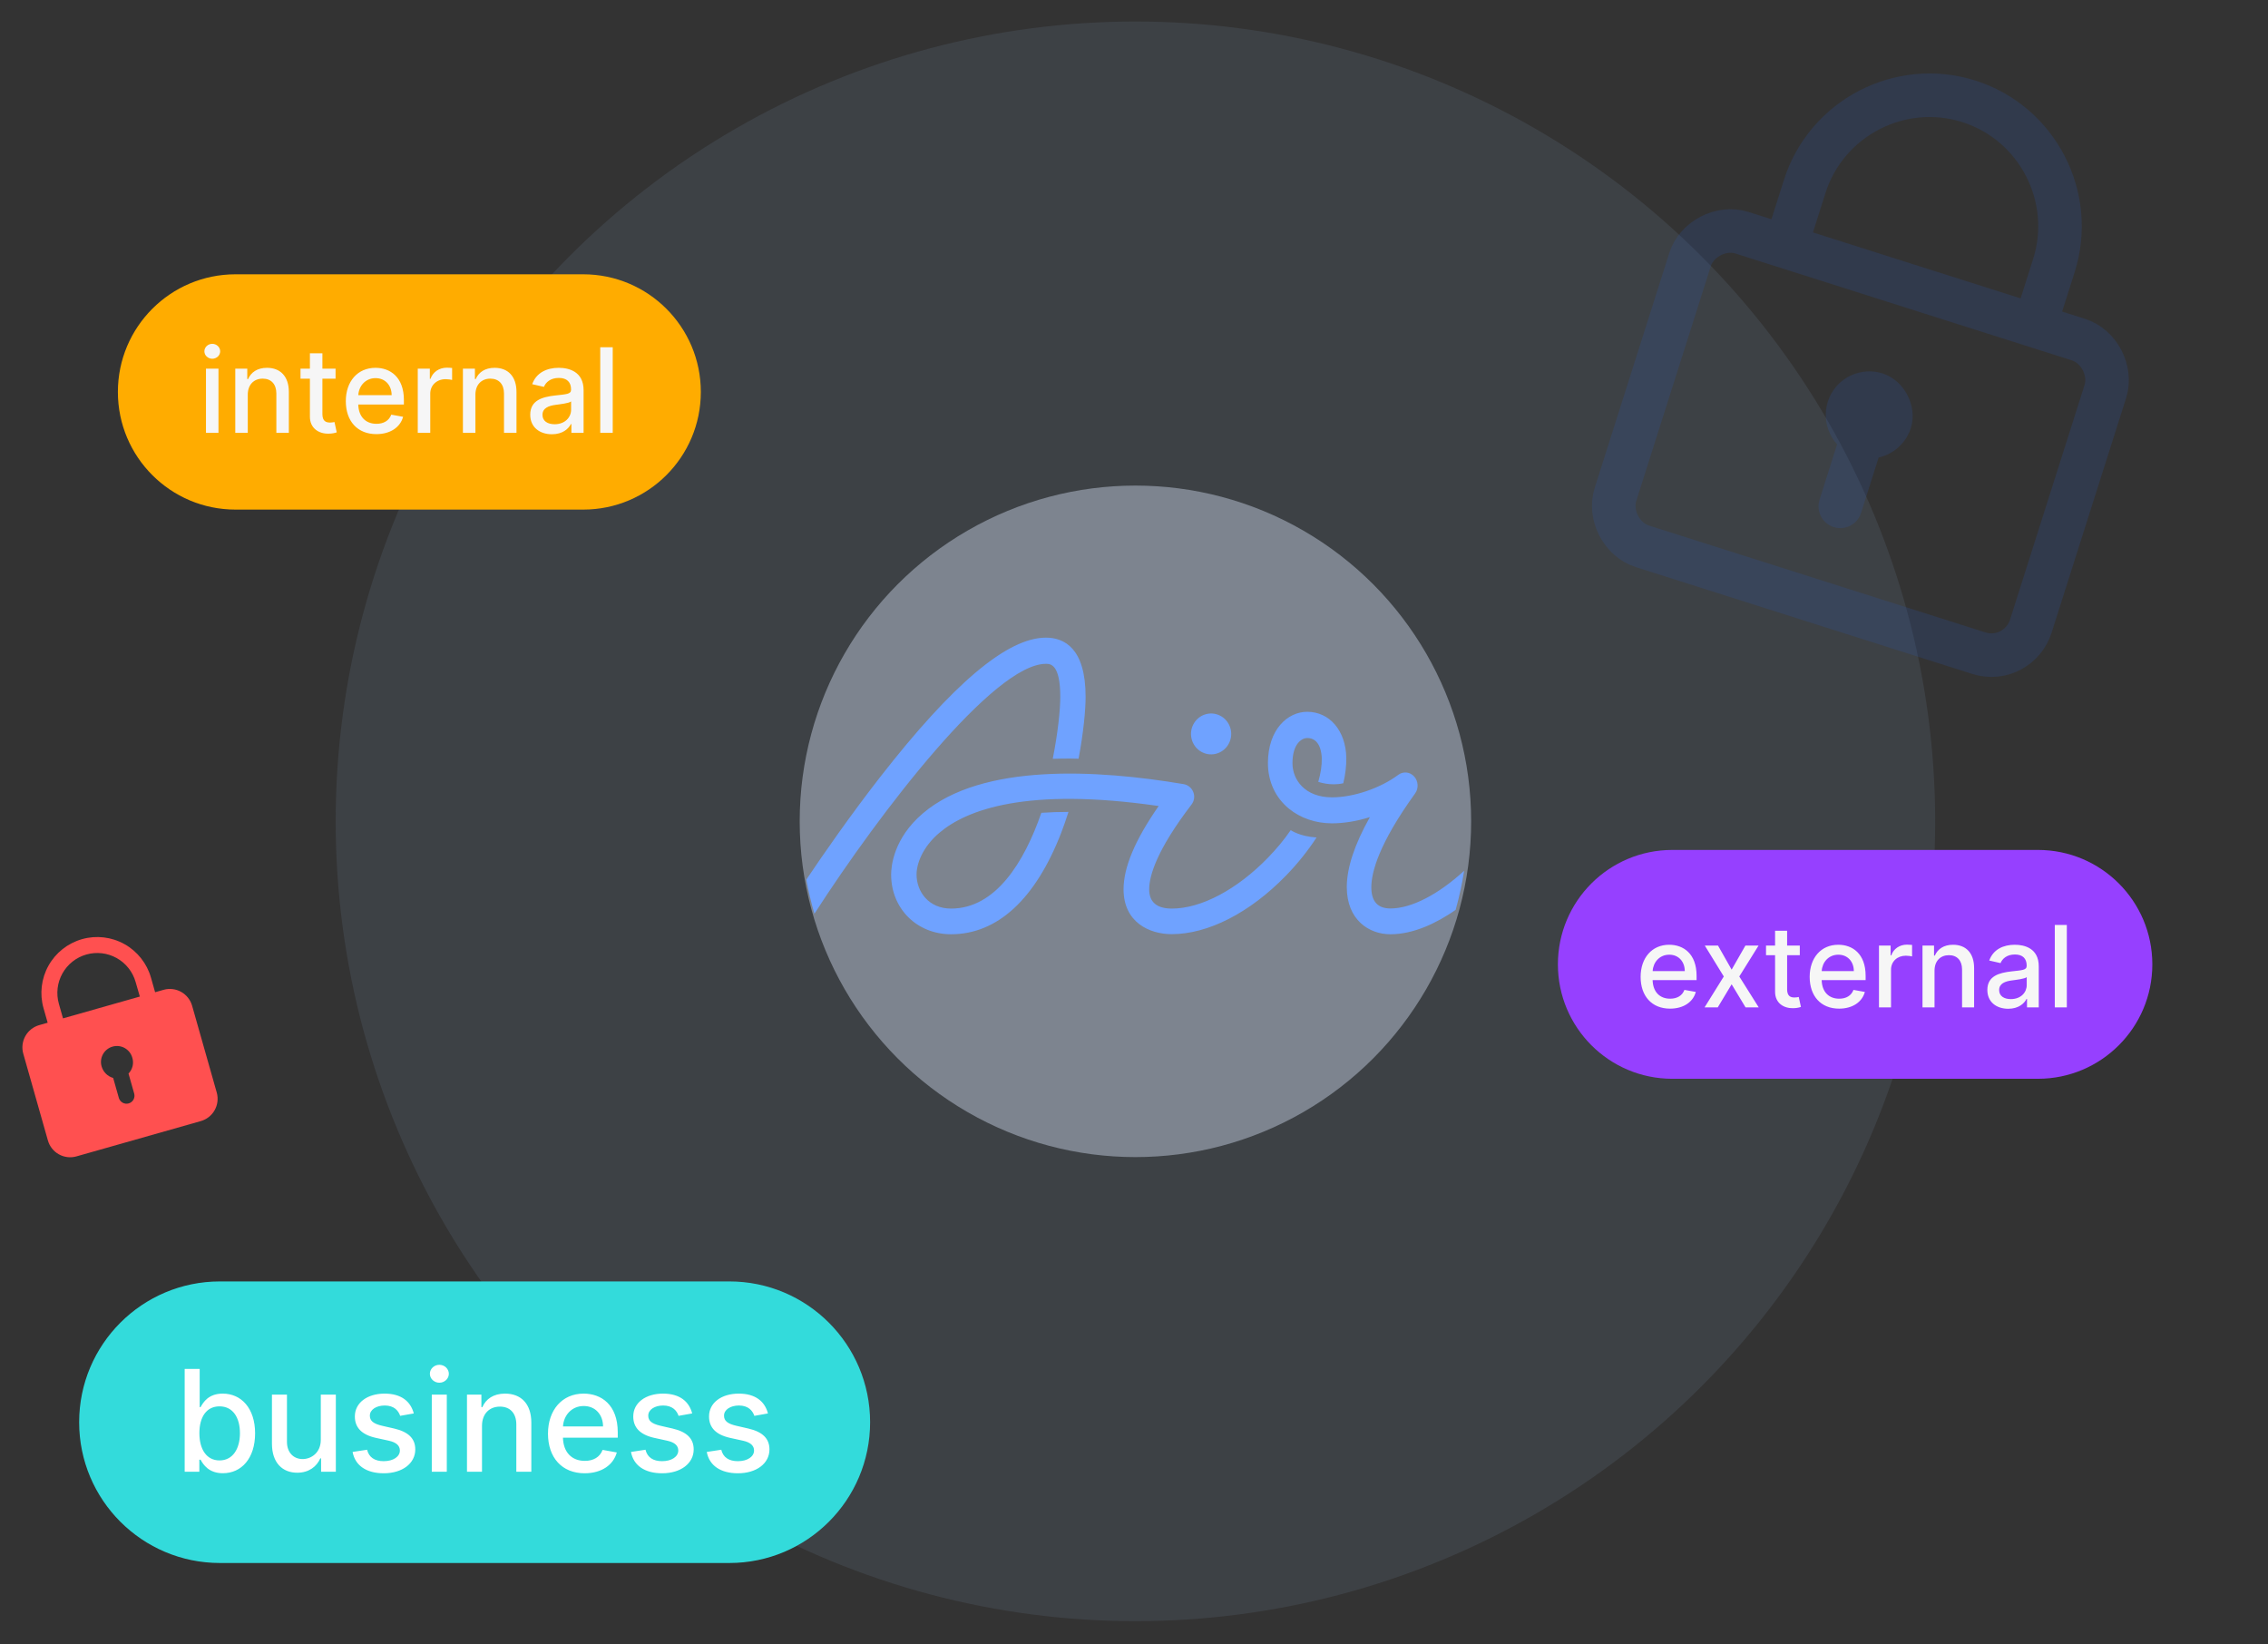
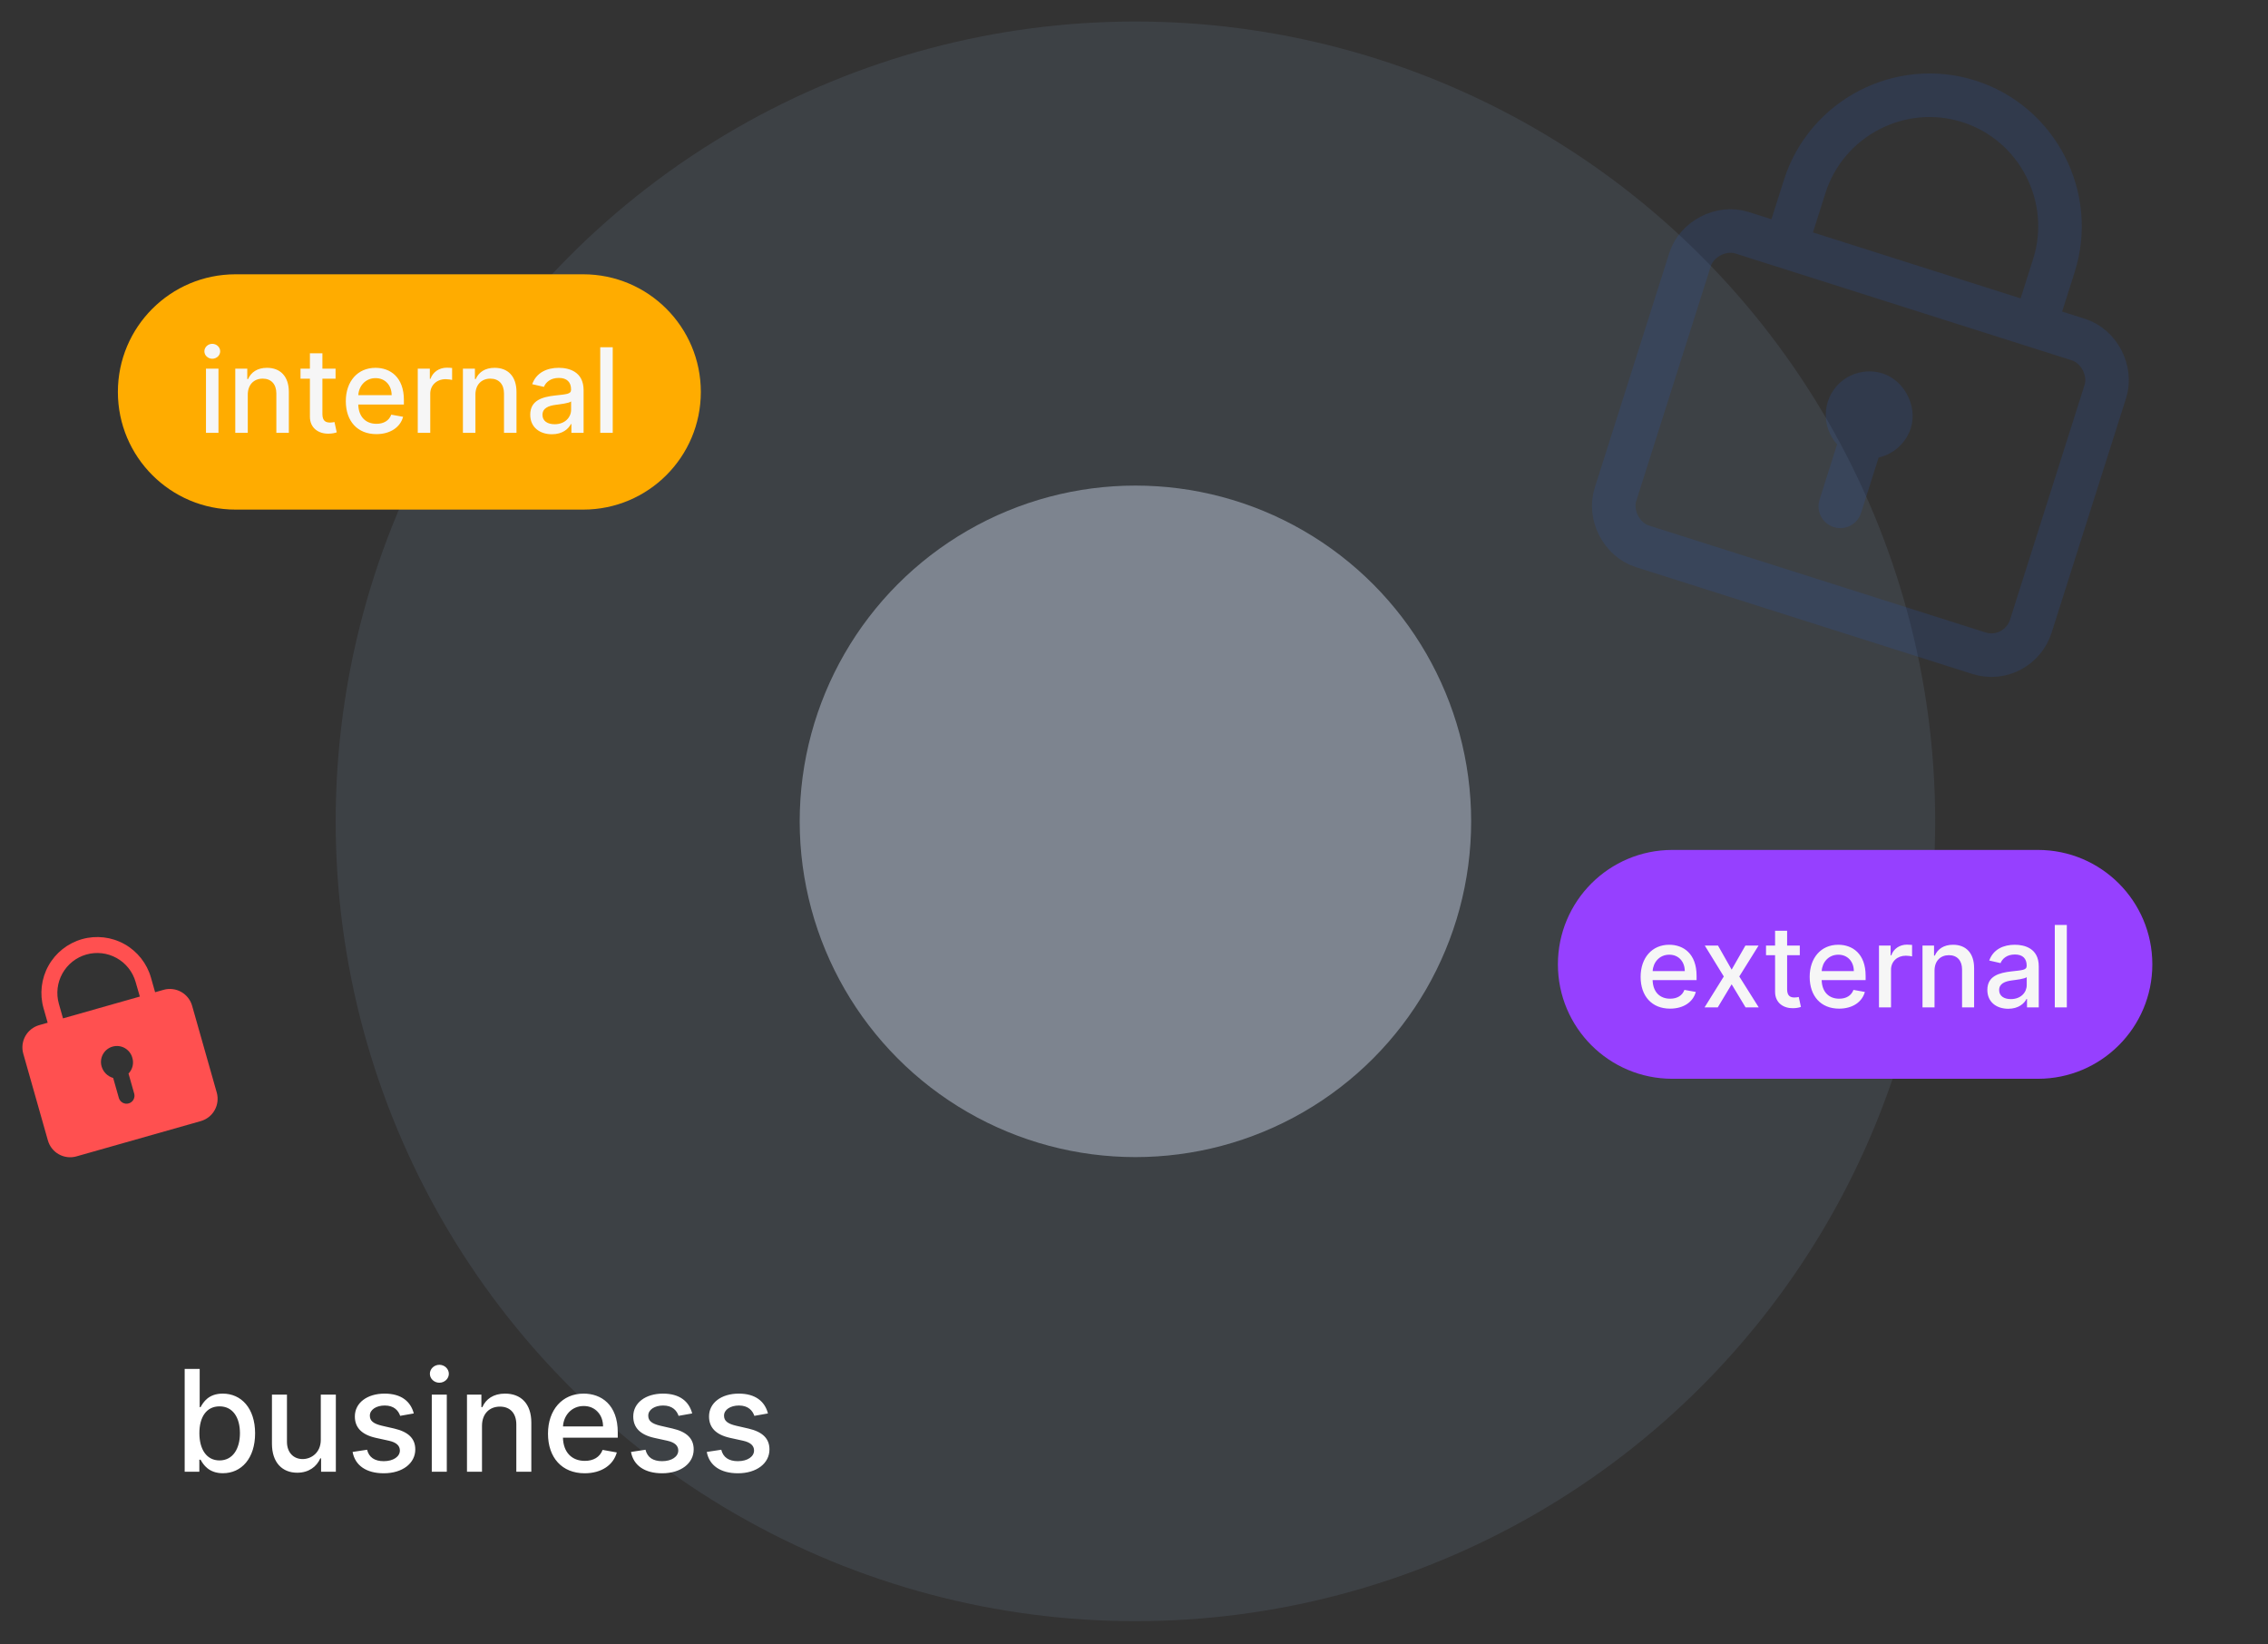
<svg xmlns="http://www.w3.org/2000/svg" width="527" height="382" viewBox="0 0 527 382" fill="none">
  <rect x="0" y="0" width="527" height="382" fill="#333333" stroke="none" />
  <g clip-path="url(#clip0)">
    <g style="mix-blend-mode:multiply" opacity="0.1">
      <circle cx="263.831" cy="190.831" r="185.831" fill="#9BC1EF" />
    </g>
    <g style="mix-blend-mode:multiply" opacity="0.4">
      <circle cx="263.831" cy="190.831" r="78.011" fill="#DDE9FF" />
    </g>
    <path d="M38.021 229.974L36.042 230.536L35.08 227.148C34.141 223.837 31.924 221.035 28.919 219.358C25.913 217.681 22.364 217.267 19.053 218.207C15.742 219.147 12.941 221.363 11.264 224.369C9.587 227.374 9.173 230.923 10.113 234.234L11.074 237.622L9.13 238.174C8.449 238.365 7.812 238.688 7.256 239.126C6.7 239.563 6.236 240.106 5.89 240.724C5.544 241.341 5.324 242.02 5.241 242.723C5.158 243.426 5.215 244.138 5.409 244.819L11.128 264.971C11.517 266.343 12.435 267.504 13.681 268.198C14.926 268.893 16.396 269.064 17.768 268.675L46.659 260.476C48.03 260.086 49.191 259.168 49.886 257.923C50.58 256.678 50.752 255.208 50.363 253.836L44.643 233.684C44.255 232.315 43.34 231.156 42.099 230.461C40.858 229.766 39.391 229.591 38.021 229.974ZM29.864 249.44L31.18 254.077C31.314 254.55 31.255 255.057 31.015 255.486C30.776 255.916 30.376 256.232 29.903 256.367C29.43 256.501 28.923 256.442 28.493 256.202C28.064 255.963 27.747 255.562 27.613 255.089L26.297 250.453C25.654 250.271 25.068 249.927 24.596 249.453C24.124 248.98 23.782 248.393 23.603 247.749C23.334 246.803 23.453 245.789 23.932 244.93C24.411 244.071 25.211 243.438 26.157 243.169C27.103 242.901 28.117 243.019 28.976 243.498C29.835 243.977 30.468 244.778 30.736 245.724C30.94 246.367 30.965 247.053 30.808 247.708C30.651 248.364 30.319 248.965 29.846 249.445L29.864 249.44ZM32.493 231.543L14.641 236.61L13.679 233.221C13.008 230.857 13.304 228.322 14.502 226.175C15.699 224.028 17.701 222.445 20.066 221.774C22.431 221.103 24.965 221.398 27.112 222.596C29.259 223.794 30.842 225.795 31.513 228.16L32.493 231.543Z" fill="#FF5050" />
    <path d="M27.392 91.066C27.392 75.969 39.631 63.73 54.728 63.73H135.513C150.61 63.73 162.848 75.969 162.848 91.066C162.848 106.163 150.61 118.401 135.513 118.401H54.728C39.631 118.401 27.392 106.163 27.392 91.066Z" fill="#FFAC00" />
    <path d="M47.861 100.566H50.765V85.652H47.861V100.566ZM49.328 83.351C50.328 83.351 51.163 82.574 51.163 81.623C51.163 80.671 50.328 79.885 49.328 79.885C48.318 79.885 47.492 80.671 47.492 81.623C47.492 82.574 48.318 83.351 49.328 83.351ZM57.573 91.711C57.573 89.332 59.03 87.973 61.049 87.973C63.02 87.973 64.215 89.264 64.215 91.429V100.566H67.118V91.08C67.118 87.39 65.089 85.458 62.04 85.458C59.797 85.458 58.331 86.497 57.641 88.079H57.457V85.652H54.67V100.566H57.573V91.711ZM77.973 85.652H74.915V82.079H72.011V85.652H69.827V87.982H72.011V96.789C72.002 99.498 74.07 100.809 76.361 100.76C77.284 100.75 77.905 100.576 78.245 100.449L77.721 98.051C77.526 98.09 77.167 98.177 76.701 98.177C75.759 98.177 74.915 97.867 74.915 96.187V87.982H77.973V85.652ZM87.452 100.867C90.705 100.867 93.006 99.265 93.666 96.838L90.918 96.342C90.394 97.75 89.132 98.469 87.481 98.469C84.996 98.469 83.326 96.857 83.248 93.983H93.851V92.954C93.851 87.565 90.627 85.458 87.248 85.458C83.093 85.458 80.354 88.623 80.354 93.206C80.354 97.838 83.054 100.867 87.452 100.867ZM83.257 91.808C83.374 89.691 84.908 87.856 87.267 87.856C89.52 87.856 90.996 89.526 91.006 91.808H83.257ZM97.072 100.566H99.975V91.458C99.975 89.507 101.48 88.099 103.538 88.099C104.14 88.099 104.82 88.206 105.053 88.274V85.497C104.762 85.458 104.189 85.429 103.82 85.429C102.072 85.429 100.577 86.419 100.033 88.021H99.878V85.652H97.072V100.566ZM110.468 91.711C110.468 89.332 111.925 87.973 113.944 87.973C115.915 87.973 117.11 89.264 117.11 91.429V100.566H120.013V91.08C120.013 87.39 117.984 85.458 114.935 85.458C112.692 85.458 111.226 86.497 110.536 88.079H110.352V85.652H107.565V100.566H110.468V91.711ZM128.247 100.896C130.713 100.896 132.101 99.644 132.655 98.527H132.771V100.566H135.606V90.662C135.606 86.322 132.189 85.458 129.819 85.458C127.12 85.458 124.635 86.545 123.664 89.264L126.392 89.885C126.819 88.827 127.907 87.808 129.858 87.808C131.732 87.808 132.694 88.788 132.694 90.478V90.546C132.694 91.604 131.606 91.585 128.926 91.895C126.101 92.225 123.207 92.963 123.207 96.352C123.207 99.284 125.411 100.896 128.247 100.896ZM128.878 98.566C127.237 98.566 126.052 97.828 126.052 96.391C126.052 94.837 127.431 94.284 129.111 94.061C130.053 93.934 132.286 93.682 132.703 93.264V95.187C132.703 96.954 131.295 98.566 128.878 98.566ZM142.376 80.681H139.473V100.566H142.376V80.681Z" fill="#F6F6F6" />
-     <path d="M18.392 330.441C18.392 312.375 33.037 297.73 51.103 297.73H169.471C187.536 297.73 202.181 312.375 202.181 330.441C202.181 348.506 187.536 363.151 169.471 363.151H51.103C33.037 363.151 18.392 348.506 18.392 330.441Z" fill="#33DBDB" />
    <path d="M42.913 341.941H46.319V339.154H46.61C47.24 340.297 48.523 342.291 51.788 342.291C56.127 342.291 59.276 338.815 59.276 333.019C59.276 327.211 56.08 323.794 51.753 323.794C48.429 323.794 47.228 325.823 46.61 326.931H46.4V318.056H42.913V341.941ZM46.33 332.984C46.33 329.24 47.963 326.756 51.007 326.756C54.167 326.756 55.754 329.427 55.754 332.984C55.754 336.576 54.121 339.317 51.007 339.317C48.01 339.317 46.33 336.751 46.33 332.984ZM74.539 334.512C74.551 337.556 72.288 339.002 70.329 339.002C68.171 339.002 66.679 337.439 66.679 335.002V324.027H63.191V335.422C63.191 339.865 65.629 342.174 69.069 342.174C71.763 342.174 73.594 340.751 74.423 338.839H74.609V341.941H78.038V324.027H74.539V334.512ZM96.147 328.401C95.424 325.613 93.243 323.794 89.371 323.794C85.324 323.794 82.455 325.928 82.455 329.1C82.455 331.643 83.995 333.334 87.353 334.08L90.386 334.745C92.112 335.13 92.917 335.9 92.917 337.019C92.917 338.407 91.435 339.492 89.15 339.492C87.062 339.492 85.721 338.594 85.301 336.833L81.93 337.346C82.513 340.518 85.149 342.303 89.173 342.303C93.5 342.303 96.497 340.005 96.497 336.763C96.497 334.232 94.888 332.669 91.599 331.911L88.753 331.258C86.782 330.791 85.931 330.127 85.942 328.914C85.931 327.538 87.424 326.558 89.406 326.558C91.575 326.558 92.578 327.759 92.987 328.96L96.147 328.401ZM100.331 341.941H103.818V324.027H100.331V341.941ZM102.092 321.263C103.293 321.263 104.296 320.33 104.296 319.187C104.296 318.044 103.293 317.1 102.092 317.1C100.879 317.1 99.888 318.044 99.888 319.187C99.888 320.33 100.879 321.263 102.092 321.263ZM111.997 331.305C111.997 328.447 113.746 326.815 116.172 326.815C118.539 326.815 119.974 328.366 119.974 330.966V341.941H123.461V330.547C123.461 326.115 121.024 323.794 117.361 323.794C114.667 323.794 112.906 325.042 112.078 326.943H111.857V324.027H108.51V341.941H111.997V331.305ZM135.858 342.303C139.765 342.303 142.529 340.378 143.323 337.463L140.022 336.868C139.392 338.559 137.876 339.422 135.893 339.422C132.908 339.422 130.902 337.486 130.808 334.034H143.544V332.797C143.544 326.325 139.672 323.794 135.613 323.794C130.622 323.794 127.333 327.596 127.333 333.101C127.333 338.664 130.575 342.303 135.858 342.303ZM130.82 331.421C130.96 328.879 132.803 326.675 135.637 326.675C138.343 326.675 140.115 328.681 140.127 331.421H130.82ZM160.837 328.401C160.114 325.613 157.933 323.794 154.061 323.794C150.014 323.794 147.145 325.928 147.145 329.1C147.145 331.643 148.684 333.334 152.043 334.08L155.076 334.745C156.802 335.13 157.606 335.9 157.606 337.019C157.606 338.407 156.125 339.492 153.839 339.492C151.752 339.492 150.41 338.594 149.991 336.833L146.62 337.346C147.203 340.518 149.839 342.303 153.863 342.303C158.189 342.303 161.187 340.005 161.187 336.763C161.187 334.232 159.577 332.669 156.288 331.911L153.443 331.258C151.472 330.791 150.62 330.127 150.632 328.914C150.62 327.538 152.113 326.558 154.096 326.558C156.265 326.558 157.268 327.759 157.676 328.96L160.837 328.401ZM178.445 328.401C177.721 325.613 175.541 323.794 171.669 323.794C167.622 323.794 164.753 325.928 164.753 329.1C164.753 331.643 166.292 333.334 169.651 334.08L172.683 334.745C174.409 335.13 175.214 335.9 175.214 337.019C175.214 338.407 173.733 339.492 171.447 339.492C169.359 339.492 168.018 338.594 167.598 336.833L164.228 337.346C164.811 340.518 167.447 342.303 171.47 342.303C175.797 342.303 178.794 340.005 178.794 336.763C178.794 334.232 177.185 332.669 173.896 331.911L171.05 331.258C169.079 330.791 168.228 330.127 168.24 328.914C168.228 327.538 169.721 326.558 171.704 326.558C173.873 326.558 174.876 327.759 175.284 328.96L178.445 328.401Z" fill="white" />
    <g opacity="0.2">
      <g clip-path="url(#clip1)">
        <path d="M432.826 101.23C429.931 100.311 428.767 97.286 429.534 94.873C430.453 91.978 433.478 90.814 435.891 91.58C438.303 92.347 439.95 95.525 439.184 97.938C438.418 100.35 435.721 102.15 432.826 101.23ZM432.826 101.23L431.294 106.055L427.617 117.636L432.826 101.23ZM472.809 75.684L477.253 61.691C482.309 45.769 473.419 28.604 457.496 23.547C441.574 18.491 424.409 27.381 419.352 43.304L414.909 57.296M482.942 78.902L404.776 54.078C399.951 52.546 394.23 55.51 392.697 60.335L375.382 114.858C373.85 119.683 376.813 125.404 381.638 126.937L459.804 151.76C465.111 153.445 470.351 150.329 471.883 145.504L489.198 90.981C490.73 86.156 487.767 80.434 482.942 78.902Z" stroke="#2954AF" stroke-width="10.125" stroke-miterlimit="10" stroke-linecap="round" stroke-linejoin="round" />
      </g>
    </g>
    <path d="M362 224.06C362 209.377 373.903 197.475 388.586 197.475H473.537C488.22 197.475 500.123 209.377 500.123 224.06C500.123 238.743 488.22 250.646 473.537 250.646H388.586C373.903 250.646 362 238.743 362 224.06Z" fill="#9640FF" />
    <path d="M388.058 234.35C391.192 234.35 393.409 232.807 394.045 230.468L391.398 229.991C390.893 231.347 389.676 232.04 388.086 232.04C385.692 232.04 384.083 230.487 384.008 227.718H394.223V226.726C394.223 221.535 391.117 219.505 387.862 219.505C383.858 219.505 381.22 222.554 381.22 226.969C381.22 231.432 383.821 234.35 388.058 234.35ZM384.017 225.622C384.129 223.583 385.607 221.815 387.88 221.815C390.051 221.815 391.473 223.424 391.482 225.622H384.017ZM399.199 219.692H396.131L400.546 226.876L396.075 234.06H399.143L402.37 228.691L405.607 234.06H408.666L404.148 226.876L408.629 219.692H405.57L402.37 225.286L399.199 219.692ZM418.207 219.692H415.261V216.249H412.464V219.692H410.359V221.937H412.464V230.421C412.454 233.031 414.447 234.294 416.655 234.247C417.543 234.238 418.142 234.069 418.469 233.948L417.964 231.637C417.777 231.675 417.431 231.759 416.982 231.759C416.075 231.759 415.261 231.46 415.261 229.841V221.937H418.207V219.692ZM427.34 234.35C430.473 234.35 432.69 232.807 433.326 230.468L430.679 229.991C430.174 231.347 428.958 232.04 427.368 232.04C424.973 232.04 423.364 230.487 423.289 227.718H433.504V226.726C433.504 221.535 430.399 219.505 427.143 219.505C423.14 219.505 420.502 222.554 420.502 226.969C420.502 231.432 423.102 234.35 427.34 234.35ZM423.299 225.622C423.411 223.583 424.889 221.815 427.162 221.815C429.332 221.815 430.754 223.424 430.763 225.622H423.299ZM436.608 234.06H439.404V225.286C439.404 223.405 440.854 222.049 442.838 222.049C443.418 222.049 444.072 222.152 444.297 222.217V219.542C444.016 219.505 443.464 219.477 443.109 219.477C441.425 219.477 439.984 220.431 439.461 221.974H439.311V219.692H436.608V234.06ZM449.514 225.529C449.514 223.237 450.917 221.927 452.863 221.927C454.762 221.927 455.913 223.172 455.913 225.258V234.06H458.71V224.921C458.71 221.366 456.755 219.505 453.817 219.505C451.656 219.505 450.244 220.506 449.58 222.03H449.402V219.692H446.717V234.06H449.514V225.529ZM466.642 234.378C469.018 234.378 470.356 233.171 470.889 232.096H471.001V234.06H473.733V224.519C473.733 220.337 470.44 219.505 468.158 219.505C465.557 219.505 463.162 220.552 462.227 223.172L464.855 223.77C465.267 222.751 466.315 221.768 468.195 221.768C470 221.768 470.926 222.713 470.926 224.341V224.406C470.926 225.426 469.879 225.407 467.297 225.707C464.575 226.025 461.787 226.736 461.787 230C461.787 232.825 463.911 234.378 466.642 234.378ZM467.25 232.133C465.669 232.133 464.528 231.422 464.528 230.038C464.528 228.541 465.856 228.008 467.475 227.793C468.382 227.671 470.534 227.428 470.936 227.026V228.878C470.936 230.58 469.579 232.133 467.25 232.133ZM480.255 214.902H477.458V234.06H480.255V214.902Z" fill="#F6F6F6" />
    <g style="mix-blend-mode:multiply">
-       <path fill-rule="evenodd" clip-rule="evenodd" d="M187.359 204.37C191.454 198.272 197.581 189.459 204.388 180.706C221.442 158.803 234.081 148.152 243.028 148.152C247.234 148.152 252.256 150.532 252.256 161.905C252.256 164.934 251.766 170.2 250.621 176.282C248.051 176.186 244.617 176.306 244.617 176.306C245.832 170.224 246.369 164.91 246.369 161.905C246.369 154.235 244.033 154.235 243.028 154.235C230.95 154.235 204.566 188.516 189.242 212.295C188.48 209.707 187.85 207.063 187.359 204.37ZM338.235 211.406C333.933 214.391 328.554 217.066 323.086 217.066C318.037 217.066 312.944 213.673 312.944 206.094C312.944 201.642 314.747 196.204 318.308 189.852C315.333 190.79 312.29 191.295 309.495 191.295C305.754 191.295 302.193 190.092 299.488 187.879C296.355 185.304 294.62 181.55 294.62 177.315C294.62 169.471 299.218 165.381 303.748 165.381C308.954 165.381 312.696 169.76 312.831 176.04C312.854 177.917 312.628 179.914 312.132 181.983C309.067 182.681 306.317 181.647 306.317 181.647C306.881 179.698 307.174 177.845 307.129 176.184C307.106 175.078 306.791 171.468 303.748 171.468C302.576 171.468 300.322 172.695 300.322 177.339C300.322 181.165 303.207 185.256 309.518 185.256C314.499 185.256 320.697 183.162 324.934 180.01C326.084 179.168 327.639 179.337 328.608 180.419C329.577 181.502 329.668 183.187 328.811 184.366C320.404 196.012 318.646 202.653 318.646 206.166C318.646 209.438 320.134 211.075 323.086 211.075C327.905 211.075 334.129 207.893 340.207 202.324C339.728 205.416 339.067 208.447 338.235 211.406ZM282.49 175.145C285.001 174.542 286.555 171.984 285.962 169.431C285.37 166.879 282.854 165.298 280.343 165.901C277.832 166.504 276.277 169.061 276.87 171.614C277.463 174.167 279.979 175.747 282.49 175.145ZM272.302 211.102C279.1 211.102 287.421 206.694 294.618 199.292C296.61 197.242 298.415 195.073 299.915 192.881C299.915 192.881 302.048 194.366 305.916 194.578C303.947 197.619 301.556 200.613 298.813 203.441C290.398 212.092 280.717 217.042 272.255 217.042C267.098 217.042 261.074 214.308 261.074 206.623C261.074 201.485 263.77 195.12 269.232 187.271C238.548 182.839 224.601 188.119 218.272 193.494C214.357 196.817 212.974 200.683 212.974 203.182C212.974 207.118 215.74 211.102 220.991 211.102C231.305 211.102 237.962 200.424 241.97 188.85C243.986 188.709 246.096 188.638 248.276 188.638C247.76 190.241 247.221 191.844 246.611 193.423C240.634 208.886 231.774 217.066 220.991 217.066C213.045 217.066 207.067 211.102 207.067 203.205C207.067 201.343 207.583 194.814 214.451 188.968C228.211 177.252 254.98 178.808 274.998 182.179C276.029 182.344 276.897 183.051 277.272 184.018C277.67 184.984 277.506 186.092 276.873 186.917C268.739 197.548 267.028 203.512 267.028 206.647C267.028 209.594 268.81 211.102 272.302 211.102Z" fill="#6FA2FF" />
-     </g>
+       </g>
  </g>
  <defs>
    <clipPath id="clip0">
      <rect width="527" height="382" fill="white" />
    </clipPath>
    <clipPath id="clip1">
      <rect width="162" height="162" fill="white" transform="translate(386.426 -20.27) rotate(17.619)" />
    </clipPath>
  </defs>
</svg>